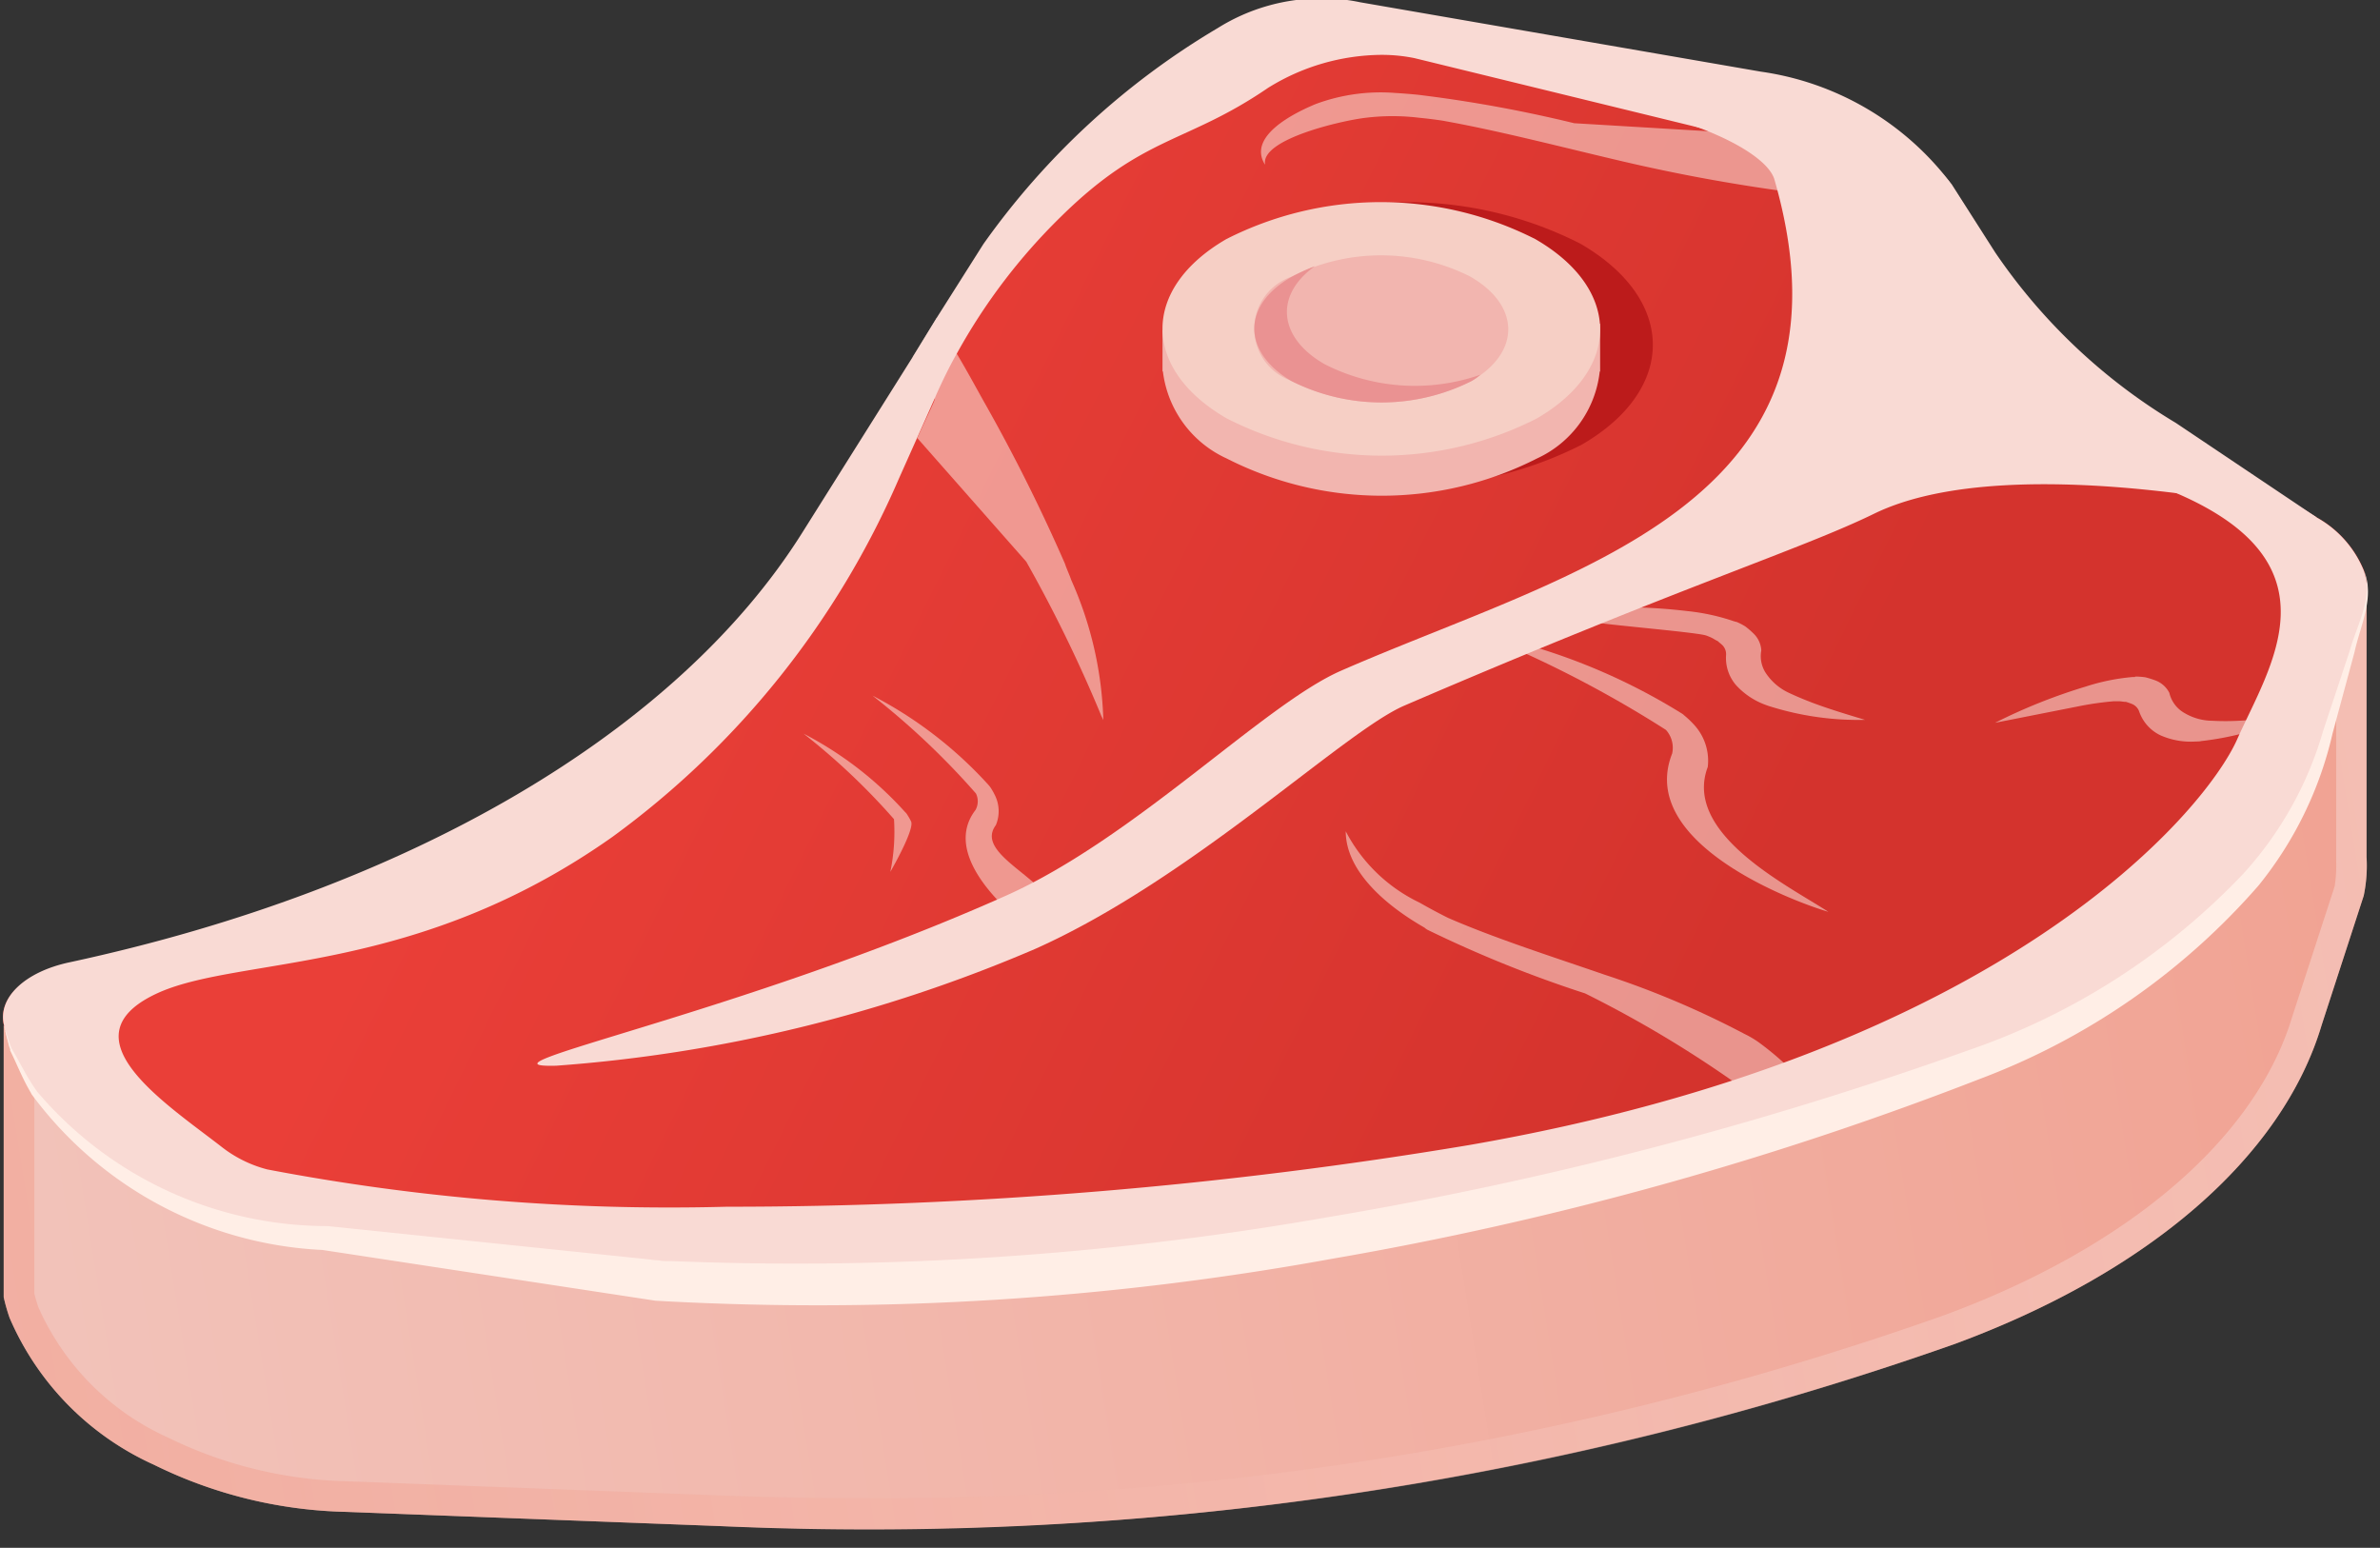
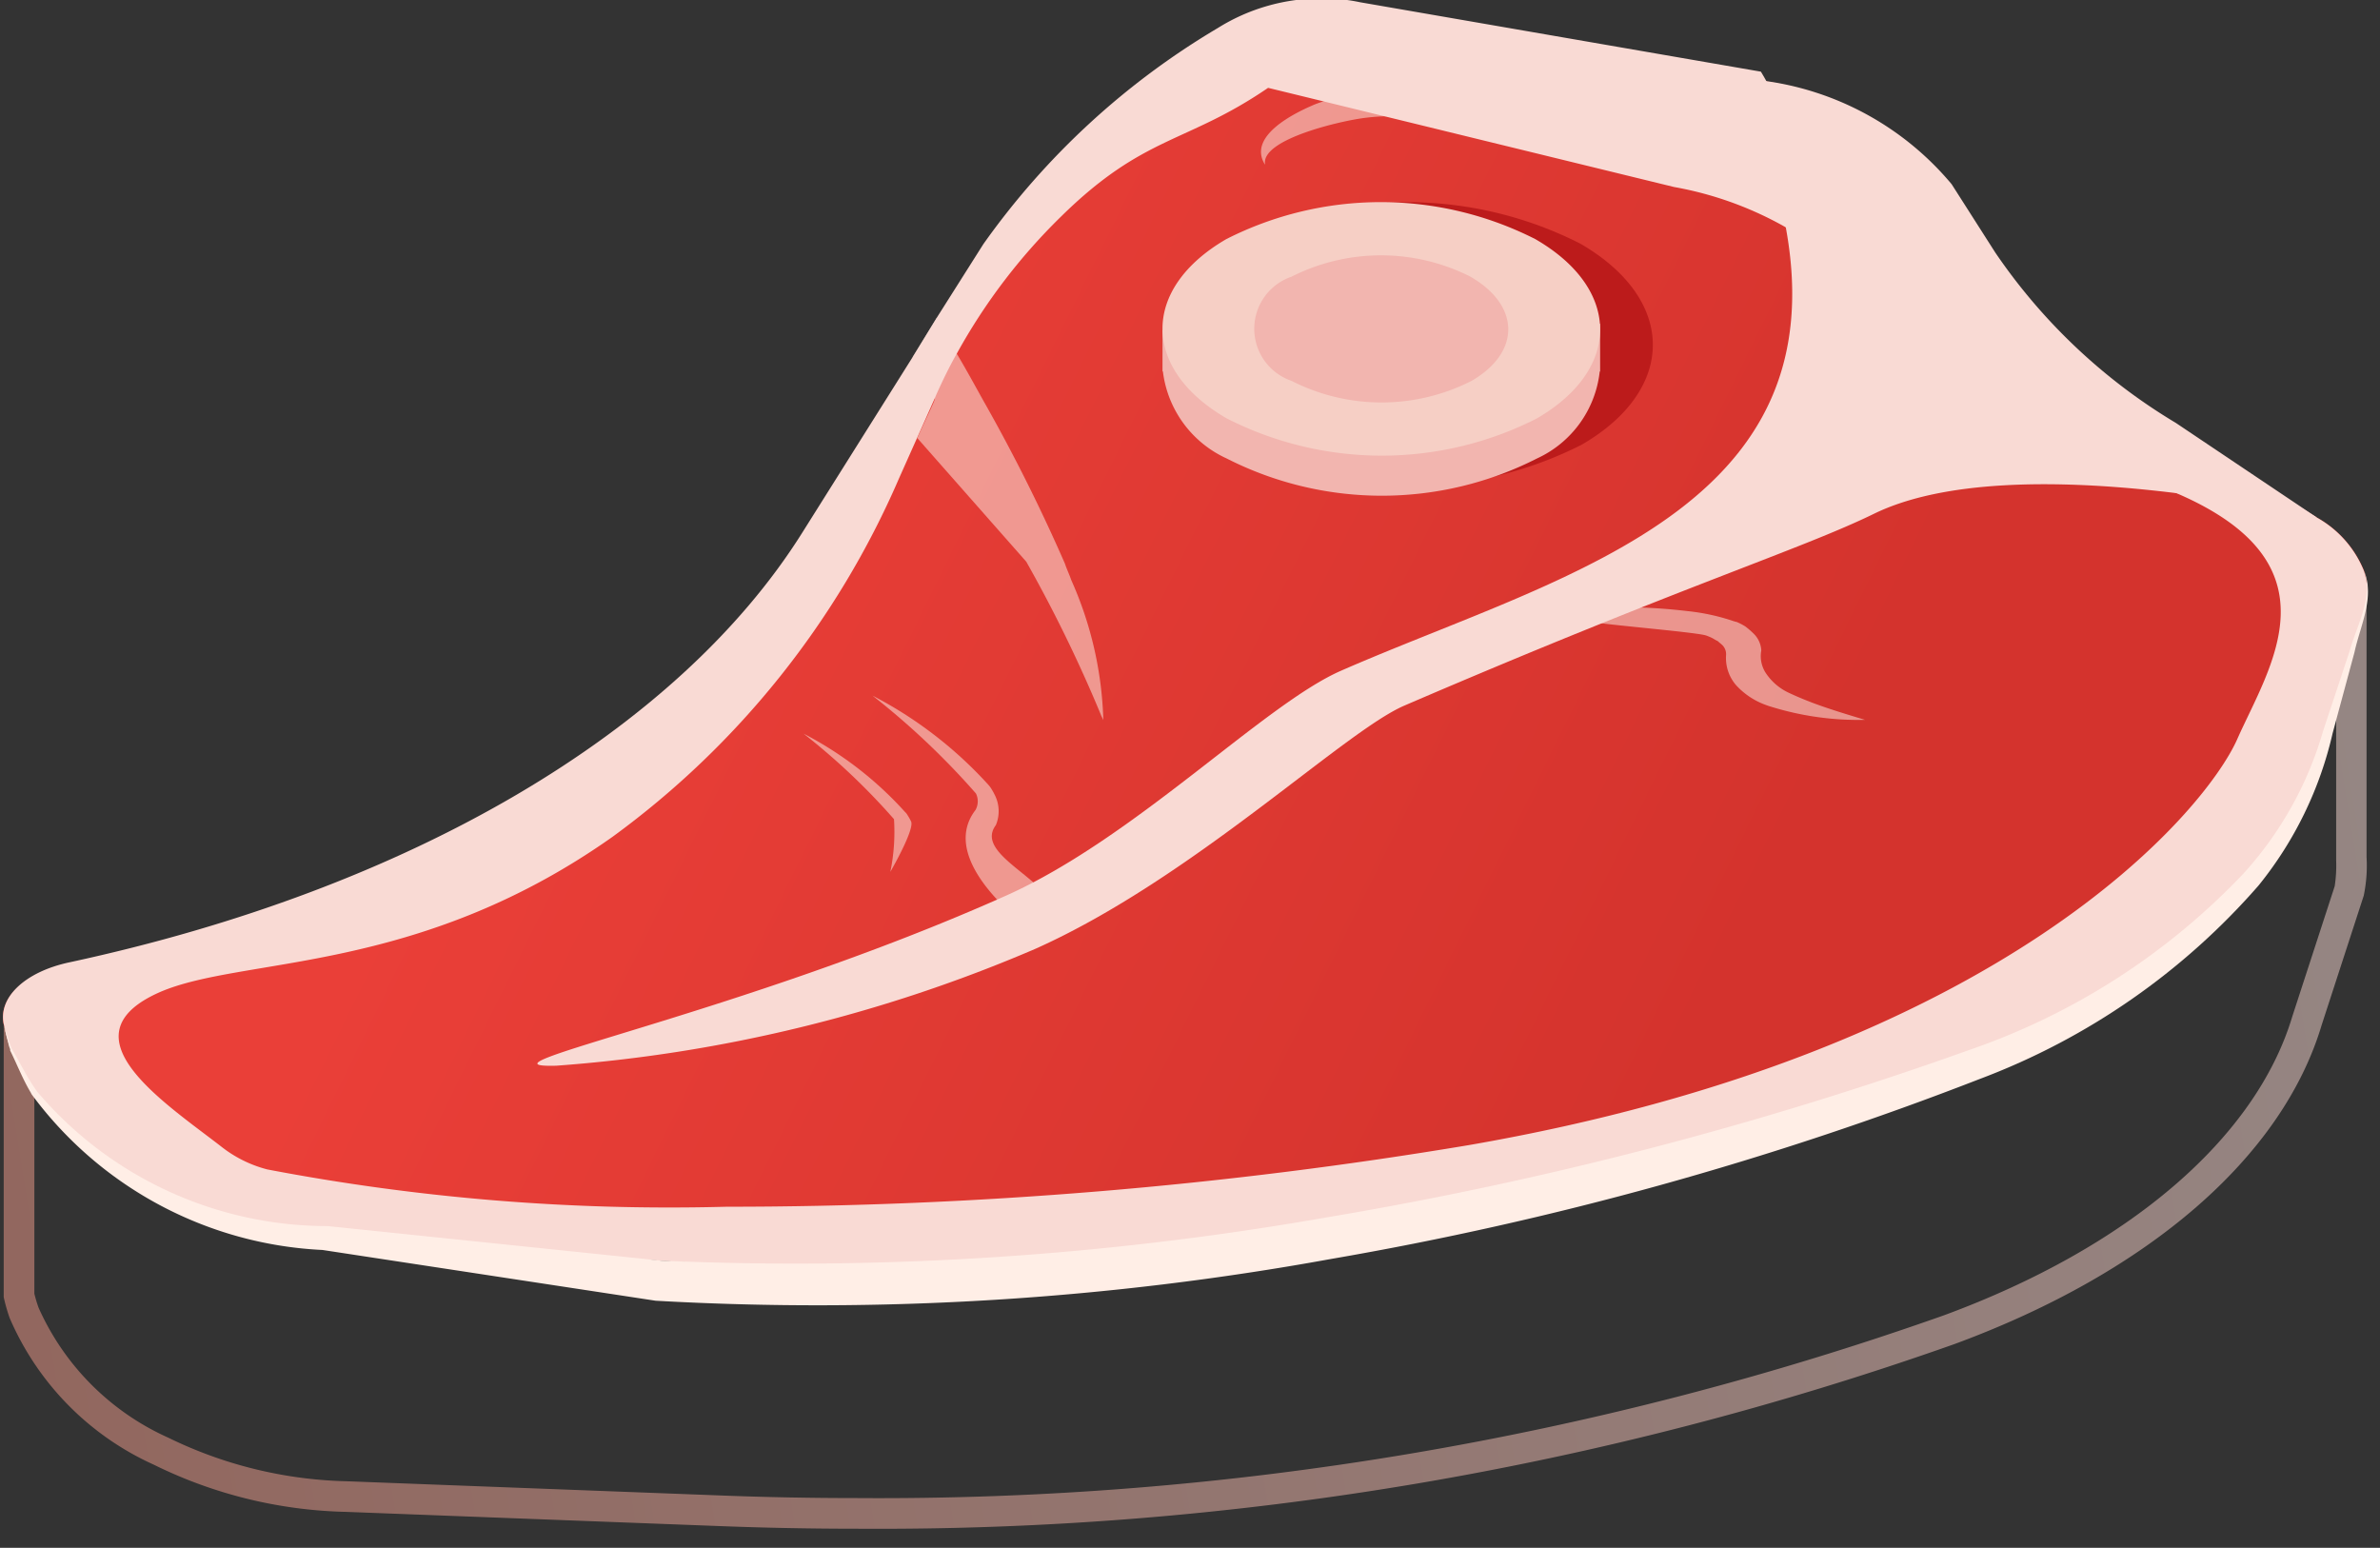
<svg xmlns="http://www.w3.org/2000/svg" xmlns:xlink="http://www.w3.org/1999/xlink" height="30.5" preserveAspectRatio="xMidYMid meet" version="1.0" viewBox="0.6 8.0 46.9 30.5" width="46.9" zoomAndPan="magnify">
  <rect x="0.6" y="8.0" width="46.9" height="30.5" fill="#333333" stroke="none" />
  <defs>
    <linearGradient gradientUnits="userSpaceOnUse" id="a" x1="-.639" x2="56.55" xlink:actuate="onLoad" xlink:show="other" xlink:type="simple" y1="29.716" y2="20.503">
      <stop offset=".006" stop-color="#f2c3ba" />
      <stop offset="1" stop-color="#f19c8b" />
    </linearGradient>
    <linearGradient gradientUnits="userSpaceOnUse" id="b" x1=".036" x2="47.624" xlink:actuate="onLoad" xlink:show="other" xlink:type="simple" y1="29.608" y2="21.941">
      <stop offset="0" stop-color="#f19c8b" />
      <stop offset=".994" stop-color="#f9dad4" />
    </linearGradient>
    <linearGradient gradientUnits="userSpaceOnUse" id="c" x1="12.347" x2="34.479" xlink:actuate="onLoad" xlink:show="other" xlink:type="simple" y1="16.824" y2="27.733">
      <stop offset="0" stop-color="#ea3f38" />
      <stop offset="1" stop-color="#d4332d" />
    </linearGradient>
  </defs>
  <g data-name="Cut of meat">
-     <path d="M47.235,24.888l0,0v-5.34l-5.456,1.015a10.151,10.151,0,0,1-1.923-2.139l-.851-1.344a5.819,5.819,0,0,0-3.715-2.143l-7.9-1.667a3.764,3.764,0,0,0-2.744.413,16.228,16.228,0,0,0-4.674,4.624l-3.57,5.647a12.435,12.435,0,0,1-1.181,1.55L.673,28.208V33.56a3.552,3.552,0,0,0,.116.408,5.6,5.6,0,0,0,2.844,2.895,9,9,0,0,0,3.789.929l7.364.28A64.455,64.455,0,0,0,39.11,34.487c3.842-1.415,6.464-3.694,7.24-6.287l.829-2.549A2.89,2.89,0,0,0,47.235,24.888Z" fill="url(#a)" />
    <path d="M26.532,13.781a3.452,3.452,0,0,1,.737.077l7.9,1.667A5.3,5.3,0,0,1,38.5,17.4l.854,1.349a10.77,10.77,0,0,0,2.036,2.268l.219.188.284-.053,4.743-.882,0,4.617v.032l0,.032a2.684,2.684,0,0,1-.029.513l-.834,2.562c-.718,2.4-3.222,4.551-6.87,5.894a62.869,62.869,0,0,1-21.422,3.6c-.886,0-1.785-.017-2.671-.051l-7.364-.28a8.433,8.433,0,0,1-3.532-.86,5.066,5.066,0,0,1-2.555-2.563,2.783,2.783,0,0,1-.082-.275V28.709l14.058-2.615.205-.038.137-.156a12.973,12.973,0,0,0,1.238-1.626l3.57-5.646a15.585,15.585,0,0,1,4.5-4.448,2.871,2.871,0,0,1,1.545-.4m0-.6a3.443,3.443,0,0,0-1.883.5,16.228,16.228,0,0,0-4.674,4.624l-3.57,5.647a12.435,12.435,0,0,1-1.181,1.55L.673,28.208V33.56a3.552,3.552,0,0,0,.116.408,5.6,5.6,0,0,0,2.844,2.895,9,9,0,0,0,3.789.929l7.364.28q1.349.052,2.7.052A63.549,63.549,0,0,0,39.11,34.487c3.842-1.415,6.464-3.694,7.24-6.287l.829-2.549a2.89,2.89,0,0,0,.056-.763l0-5.342-5.456,1.015a10.151,10.151,0,0,1-1.923-2.139l-.851-1.344a5.819,5.819,0,0,0-3.715-2.143l-7.9-1.667a4.087,4.087,0,0,0-.861-.09Z" fill="url(#b)" opacity=".5" />
    <path d="M47.193,20.039,45.959,22.79c-.772,2.588-3.066,4.34-6.911,5.759A64,64,0,0,1,14.789,32.72l-6.5-.418-.324-.047-.477-.106a8.24,8.24,0,0,1-1.853-.079l-.212-.265a7.364,7.364,0,0,1-1.668-.37,5.176,5.176,0,0,1-2.687-2.82C1.031,28.515.727,28.4.7,28.3c.167-.031-.025-.062-.025-.1-.124-.536.411-1.033,1.3-1.22,6.707-1.431,11.971-4.5,14.435-8.387l3.571-5.637A14.93,14.93,0,0,1,24.592,8.75,3.906,3.906,0,0,1,27.4,8.24l7.735,1.309.162.038a5.74,5.74,0,0,1,3.709,2.14l.858,1.344a10.908,10.908,0,0,0,2.974,2.974c.187.137.386.261.585.386L46.259,18.2a2.107,2.107,0,0,1,.921,1.033A1.282,1.282,0,0,1,47.193,20.039Z" fill="url(#c)" />
    <g id="change1_1">
      <path d="M31.739,12.8a7.537,7.537,0,0,0-6.822,0c-1.885,1.1-1.875,2.871.01,3.96a7.546,7.546,0,0,0,6.847,0c1.873-1.089,1.863-2.864-.035-3.96" fill="#bc1b1b" />
    </g>
    <g id="change2_1">
      <path d="M31.837,14.388a2.871,2.871,0,0,0-.982-.882,6.73,6.73,0,0,0-6.09,0,2.678,2.678,0,0,0-1.033,1l-.224,0v.813h.008a2.174,2.174,0,0,0,1.258,1.716,6.736,6.736,0,0,0,6.112,0,2.141,2.141,0,0,0,1.238-1.715h.008v-.94Z" fill="#f2b5af" />
    </g>
    <g id="change3_1">
      <path d="M30.855,12.712a6.724,6.724,0,0,0-6.09,0c-1.682.977-1.673,2.562.009,3.533a6.733,6.733,0,0,0,6.112,0c1.671-.971,1.662-2.556-.031-3.533" fill="#f6cfc5" />
    </g>
    <g id="change2_2">
      <path d="M29.579,13.453a3.906,3.906,0,0,0-3.53,0,1.084,1.084,0,0,0,0,2.051,3.909,3.909,0,0,0,3.552,0c.967-.562.962-1.482-.023-2.051Z" fill="#f2b5af" />
    </g>
    <g id="change4_1">
-       <path d="M29.771,15.385a.917.917,0,0,1-.174.125,3.954,3.954,0,0,1-3.547,0c-.97-.573-.983-1.493,0-2.053a3.858,3.858,0,0,1,.461-.212c-.8.572-.722,1.406.187,1.929A3.919,3.919,0,0,0,29.771,15.385Z" fill="#ea9292" />
-     </g>
+       </g>
    <g id="change5_1">
      <path d="M34.809,20.255a.322.322,0,0,0-.044-.014,4.156,4.156,0,0,0-.921-.2,10.925,10.925,0,0,0-1.924-.058l.033.268c.218.055,2.1.208,2.272.273.04.015.077.03.112.047s.071.045.109.059c.033.031.074.061.1.088a.253.253,0,0,1,.068.187.818.818,0,0,0,.2.6,1.47,1.47,0,0,0,.593.39c.032.012.065.023.1.033a5.81,5.81,0,0,0,1.846.257c-.352-.106-.7-.211-1.011-.327-.17-.064-.331-.131-.478-.2a1.1,1.1,0,0,1-.446-.365.609.609,0,0,1-.11-.476.5.5,0,0,0-.158-.338,1.7,1.7,0,0,0-.154-.133,1.25,1.25,0,0,0-.182-.094" fill="#fef6ee" opacity=".5" />
    </g>
    <g id="change5_2">
-       <path d="M42.671,21.341l-.047,0a4.156,4.156,0,0,0-.923.188,11.041,11.041,0,0,0-1.787.714l1.7-.336a6.223,6.223,0,0,1,.632-.088c.043,0,.083,0,.122,0s.083.014.124.011a1.234,1.234,0,0,1,.123.043.252.252,0,0,1,.138.143.814.814,0,0,0,.424.475,1.48,1.48,0,0,0,.7.12c.034,0,.068,0,.1-.008a5.848,5.848,0,0,0,1.794-.5c-.365.043-.723.085-1.057.1a5.035,5.035,0,0,1-.519,0,1.091,1.091,0,0,1-.555-.157.614.614,0,0,1-.291-.393.509.509,0,0,0-.28-.247,1.872,1.872,0,0,0-.194-.06,1.38,1.38,0,0,0-.2-.014" fill="#fef6ee" opacity=".5" />
-     </g>
+       </g>
    <g id="change5_3">
-       <path d="M33.779,22.086a.535.535,0,0,0-.058-.039,12.055,12.055,0,0,0-4.01-1.578,22.5,22.5,0,0,1,3.718,1.914.527.527,0,0,1,.122.467c-.69,1.744,2.337,2.9,3.079,3.118-.777-.508-2.874-1.536-2.377-2.855A1.047,1.047,0,0,0,34,22.3a1.875,1.875,0,0,0-.223-.213" fill="#fef6ee" opacity=".5" />
-     </g>
+       </g>
    <g id="change5_4">
      <path d="M20.114,23.51l-.03-.037a8.131,8.131,0,0,0-2.291-1.766,15.041,15.041,0,0,1,2.039,1.929.353.353,0,0,1-.008.324c-.77,1,.965,2.308,1.4,2.585-.147-.172.228-.61,0-.894-.4-.5-1.36-.909-1-1.391a.707.707,0,0,0-.01-.572,1.332,1.332,0,0,0-.1-.178" fill="#fef6ee" opacity=".5" />
    </g>
    <g id="change5_5">
      <path d="M18.461,24.029A.261.261,0,0,0,18.434,24a7.067,7.067,0,0,0-2-1.544,13.137,13.137,0,0,1,1.783,1.686,3.913,3.913,0,0,1-.072,1.038s.482-.832.409-.992a1.123,1.123,0,0,0-.091-.157" fill="#fef6ee" opacity=".5" />
    </g>
    <g id="change5_6">
      <path d="M25.525,11.24c-.347-.56.584-1.016,1-1.189A3.679,3.679,0,0,1,28.1,9.832c.149.009.3.021.448.036a26.527,26.527,0,0,1,3.073.56l2.766.165c1.115.249,2.947,1.133,4.045,1.242l.116.011a4.621,4.621,0,0,1-2.224-.011c-.114-.011-.228-.024-.343-.037a34.538,34.538,0,0,1-3.507-.642c-1.17-.275-2.356-.584-3.456-.78-.148-.022-.3-.041-.448-.055a4.352,4.352,0,0,0-1.059,0c-.448.051-2.067.416-1.982.918" fill="#fef6ee" opacity=".5" />
    </g>
    <g id="change5_7">
      <path d="M22.342,22.192c-.012-.037-.037-.074-.05-.112a27.73,27.73,0,0,0-1.468-3.011l-2.148-2.437c.171-.386.356-.749.344-.774-.15-.274-.3-.547-.436-.821l.473-.772c.137.237.274.473.4.71.187.311.361.634.535.945a34.537,34.537,0,0,1,1.593,3.186c.037.112.087.212.125.324A7.246,7.246,0,0,1,22.342,22.192Z" fill="#fef6ee" opacity=".5" />
    </g>
    <g id="change5_8">
-       <path d="M36.541,30.019a3.242,3.242,0,0,0-.784-1.07,5.709,5.709,0,0,0-.5-.41,1.9,1.9,0,0,0-.274-.162,17.634,17.634,0,0,0-2.762-1.17c-1.046-.361-2.141-.709-3.086-1.12-.2-.1-.386-.2-.56-.3a3.19,3.19,0,0,1-1.456-1.406c0,.722.672,1.394,1.555,1.9a.252.252,0,0,0,.075.05,23.821,23.821,0,0,0,3.086,1.244,22.476,22.476,0,0,1,3.1,1.863.1.1,0,0,1,.063.025,3.4,3.4,0,0,1,.435.3c.212.149.3-.345.484-.171a3.952,3.952,0,0,1,.448.473Z" fill="#fef6ee" opacity=".5" />
-     </g>
+       </g>
    <g id="change6_1">
      <path d="M46.259,18.2s-5.945-1.425-8.72-.081c-1.452.71-3.774,1.422-9.267,3.786-1.191.513-4.184,3.415-7.274,4.794A29.31,29.31,0,0,1,11.563,29c-1.867.05,3.614-1.009,8.855-3.348,2.55-1.138,5.088-3.771,6.61-4.436,4.505-1.97,10.392-3.25,8.539-9.677-.144-.5-1.412-1.158-3.111-1.455l2.84-.5a5.817,5.817,0,0,1,3.763,2.046l.858,1.344a11.34,11.34,0,0,0,3.559,3.359Z" fill="#f9dad4" />
    </g>
    <g id="change6_2">
-       <path d="M26.666,7.969a3.833,3.833,0,0,0-2.071.585,15.063,15.063,0,0,0-4.617,4.256l-.921,1.455-.473.772L16.407,18.5c-2.464,3.92-7.728,7.019-14.435,8.462-.884.187-1.419.7-1.295,1.232A.348.348,0,0,1,.7,28.3a2.942,2.942,0,0,0,.087.311c.013.025.025.038.025.062a4.028,4.028,0,0,0,.311.61c.05.075.088.15.137.224,0,.013.013.013.013.025a6.5,6.5,0,0,0,2.352,1.979,8.414,8.414,0,0,0,1.978.7,10.613,10.613,0,0,0,1.817.237l.473.012h.012l6.882.461q1.225.048,2.447.048A64.145,64.145,0,0,0,39.1,29.136c3.845-1.419,6.471-3.7,7.242-6.284l.847-2.813a1.282,1.282,0,0,0-.013-.808,2.107,2.107,0,0,0-.921-1.033l-2.837-1.767c-.2-.125-.4-.249-.585-.386-.448.6-.423,1.195.672,1.68,3.223,1.394,1.817,3.409,1.182,4.84s-4.6,6.173-15.144,8a88.567,88.567,0,0,1-14.625,1.214,42.187,42.187,0,0,1-9.05-.735,2.454,2.454,0,0,1-.9-.444c-1.109-.863-3.181-2.187-1.216-3.051,1.643-.71,5.058-.332,8.915-3.057a17.158,17.158,0,0,0,5.65-7.068l.7-1.568.037-.087c.124-.274.249-.535.4-.8a11.584,11.584,0,0,1,2.053-2.7c1.643-1.617,2.464-1.431,4.082-2.538a4.284,4.284,0,0,1,2.234-.65,3.221,3.221,0,0,1,.653.065l8,1.954a6.9,6.9,0,0,1,3.149,1.443l-.622-.983A5.7,5.7,0,0,0,35.3,9.412l-7.9-1.368a3.459,3.459,0,0,0-.728-.075Z" fill="#f9dad4" />
+       <path d="M26.666,7.969a3.833,3.833,0,0,0-2.071.585,15.063,15.063,0,0,0-4.617,4.256l-.921,1.455-.473.772L16.407,18.5c-2.464,3.92-7.728,7.019-14.435,8.462-.884.187-1.419.7-1.295,1.232A.348.348,0,0,1,.7,28.3a2.942,2.942,0,0,0,.087.311c.013.025.025.038.025.062a4.028,4.028,0,0,0,.311.61c.05.075.088.15.137.224,0,.013.013.013.013.025a6.5,6.5,0,0,0,2.352,1.979,8.414,8.414,0,0,0,1.978.7,10.613,10.613,0,0,0,1.817.237l.473.012h.012l6.882.461q1.225.048,2.447.048A64.145,64.145,0,0,0,39.1,29.136c3.845-1.419,6.471-3.7,7.242-6.284l.847-2.813a1.282,1.282,0,0,0-.013-.808,2.107,2.107,0,0,0-.921-1.033l-2.837-1.767c-.2-.125-.4-.249-.585-.386-.448.6-.423,1.195.672,1.68,3.223,1.394,1.817,3.409,1.182,4.84s-4.6,6.173-15.144,8a88.567,88.567,0,0,1-14.625,1.214,42.187,42.187,0,0,1-9.05-.735,2.454,2.454,0,0,1-.9-.444c-1.109-.863-3.181-2.187-1.216-3.051,1.643-.71,5.058-.332,8.915-3.057a17.158,17.158,0,0,0,5.65-7.068l.7-1.568.037-.087c.124-.274.249-.535.4-.8a11.584,11.584,0,0,1,2.053-2.7c1.643-1.617,2.464-1.431,4.082-2.538l8,1.954a6.9,6.9,0,0,1,3.149,1.443l-.622-.983A5.7,5.7,0,0,0,35.3,9.412l-7.9-1.368a3.459,3.459,0,0,0-.728-.075Z" fill="#f9dad4" />
    </g>
    <g id="change7_1">
      <path d="M47.18,19.231c.226.541-.071,1.1-.182,1.619l-.432,1.6a7.377,7.377,0,0,1-1.46,3,13.667,13.667,0,0,1-5.479,3.806,66.368,66.368,0,0,1-12.808,3.554,56.547,56.547,0,0,1-13.3.821l-6.564-1a7.568,7.568,0,0,1-5.732-3.068l-.011-.034c.019.042.005.038-.011-.024l.009.031C1.052,29.275.936,28.975.8,28.7L.8,28.684l0-.009-.02-.054h0L.7,28.3h0L.677,28.19l.03.112h0l.1.306v0l.029.07v-.008l.006.012c.158.269.288.544.47.8l.01.032c-.018-.041,0-.038.014.025L1.323,29.5a7.5,7.5,0,0,0,5.732,2.66l6.57.681A60.492,60.492,0,0,0,26.679,32,73.909,73.909,0,0,0,39.4,28.692a13.5,13.5,0,0,0,5.413-3.482,7.1,7.1,0,0,0,1.569-2.816l.522-1.572C47.05,20.3,47.373,19.779,47.18,19.231Z" fill="#ffeee6" />
    </g>
  </g>
</svg>